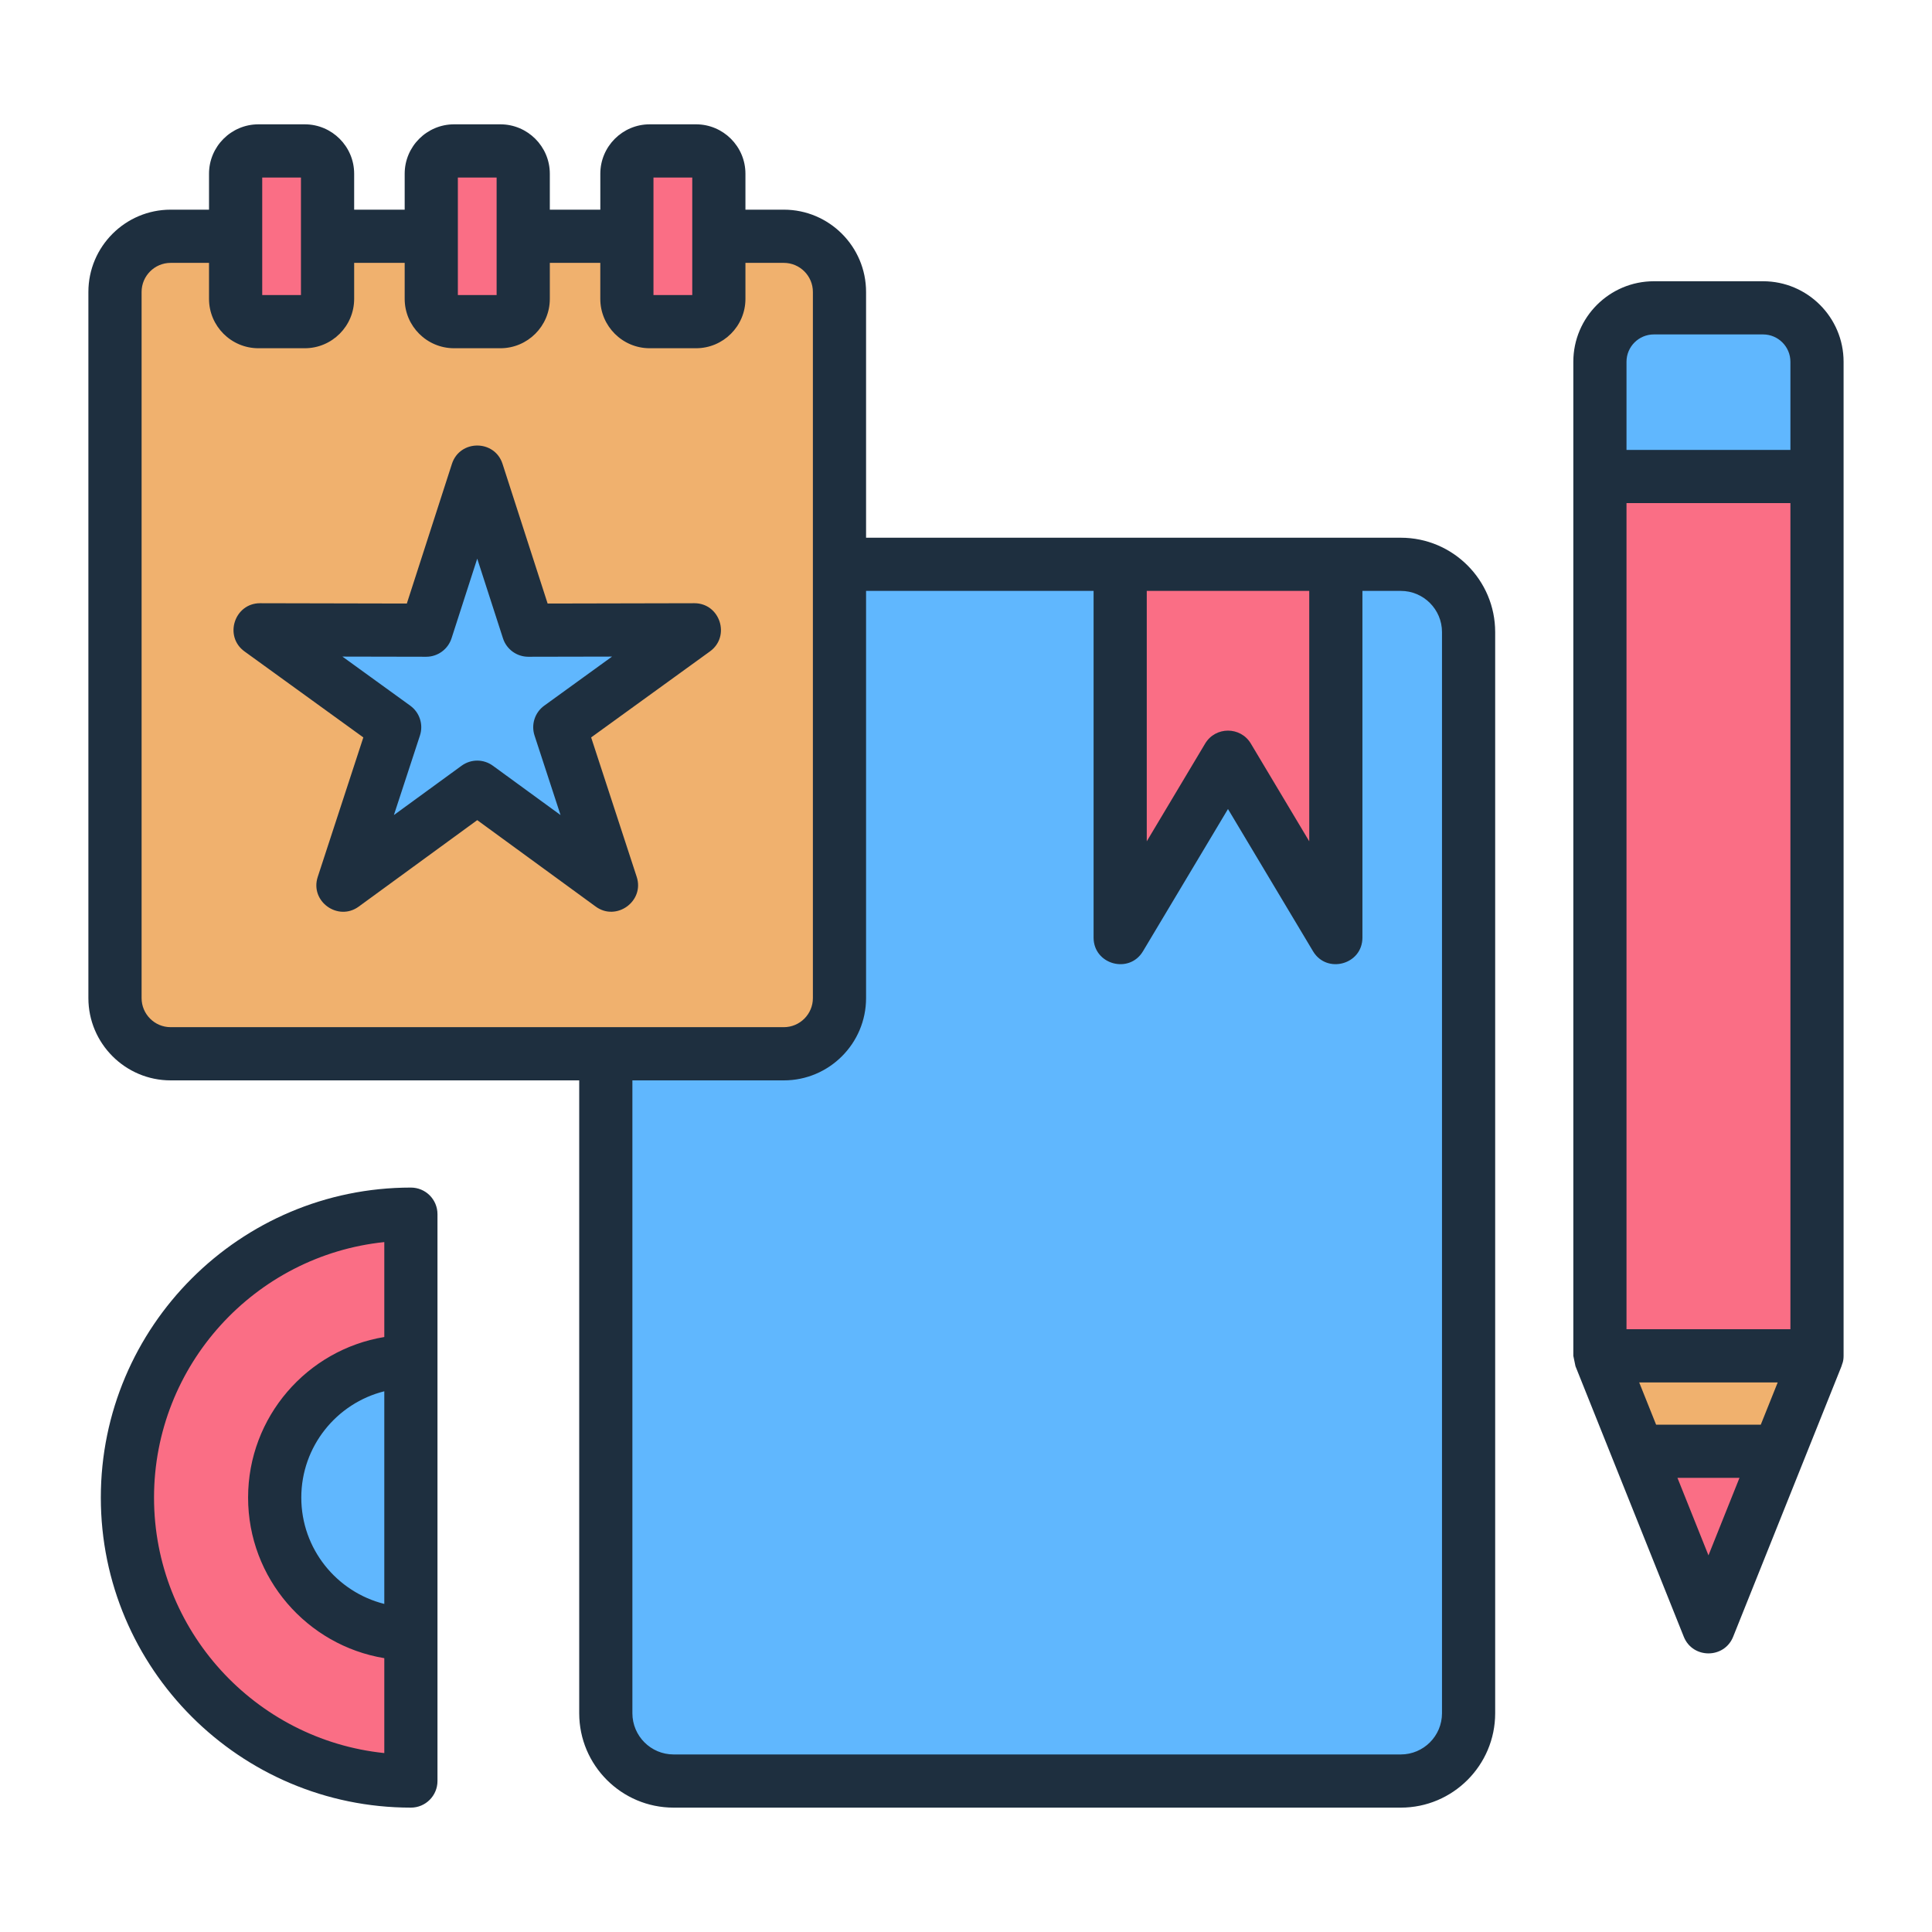
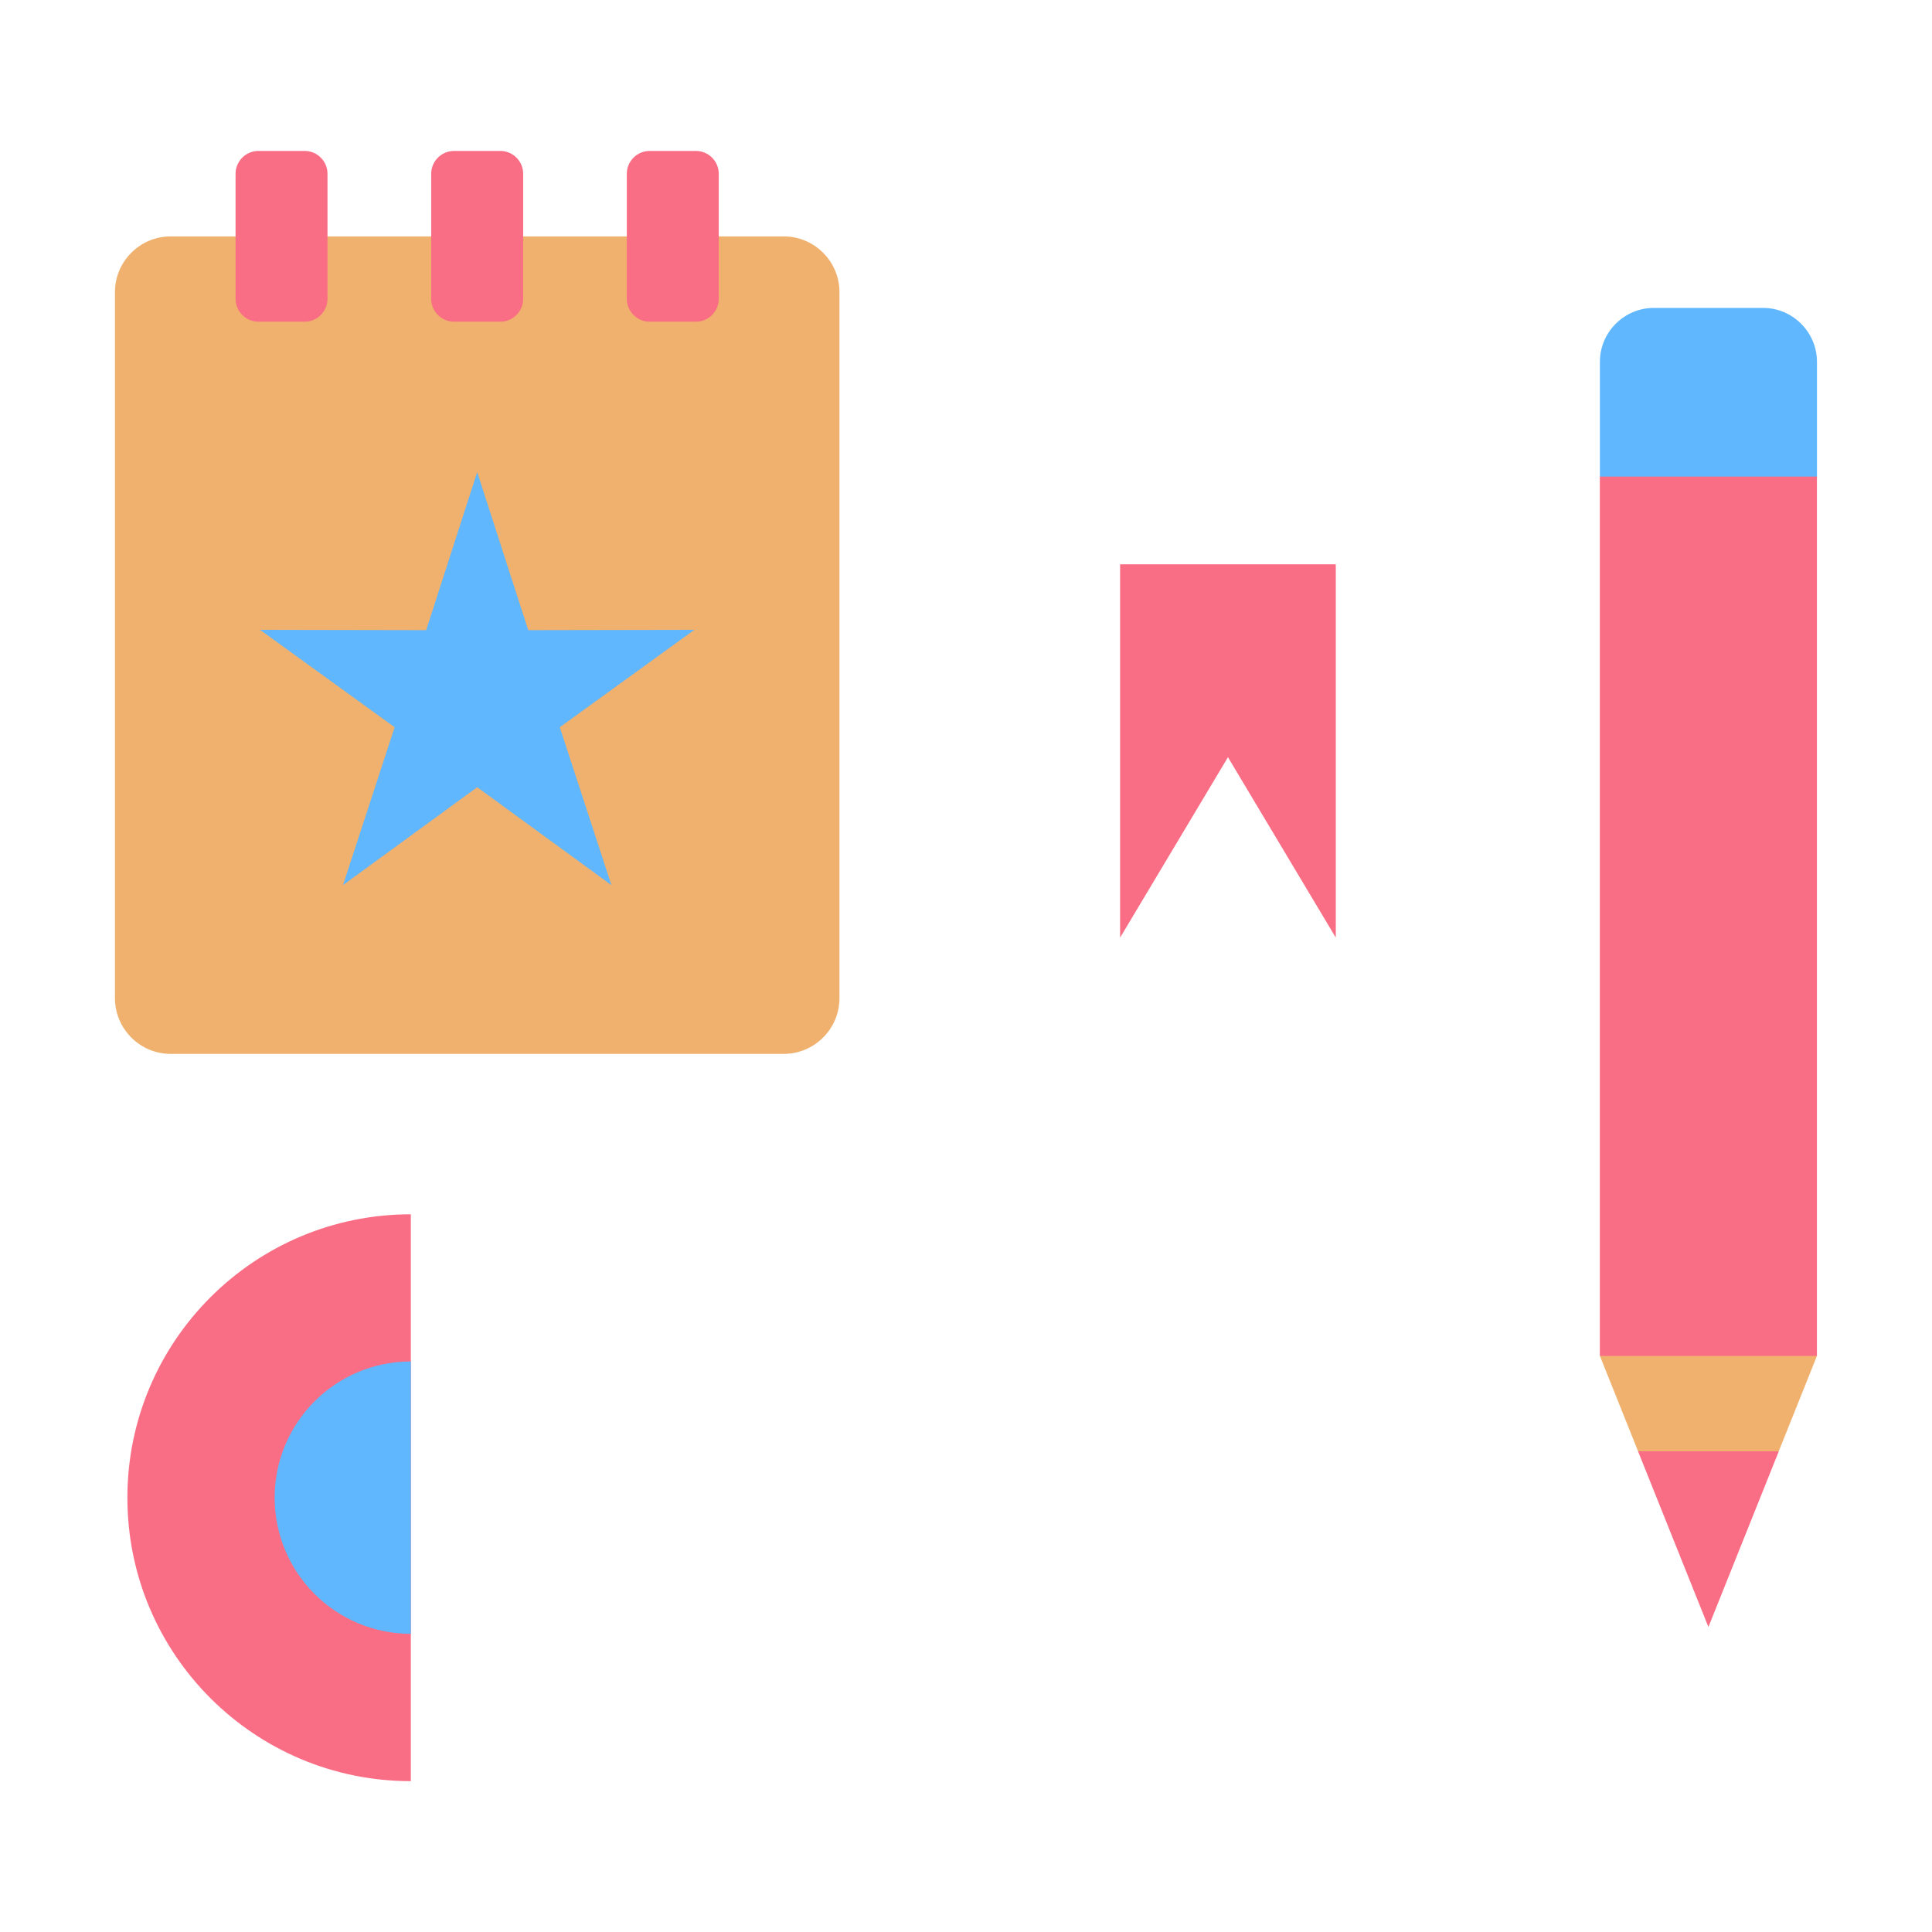
<svg xmlns="http://www.w3.org/2000/svg" width="80" height="80" viewBox="0 0 80 80" fill="none">
-   <path fill-rule="evenodd" clip-rule="evenodd" d="M58.004 23.367H27.889C26.346 23.367 25.084 24.63 25.084 26.172V70.943C25.084 72.486 26.346 73.748 27.889 73.748H58.004C59.546 73.748 60.809 72.486 60.809 70.943V26.172C60.809 24.63 59.546 23.367 58.004 23.367Z" fill="#60B7FE" />
  <path fill-rule="evenodd" clip-rule="evenodd" d="M55.312 23.367H46.381V38.825L50.847 31.354L55.312 38.825V23.367Z" fill="#FA6E85" />
  <path fill-rule="evenodd" clip-rule="evenodd" d="M7.064 9.789H32.455C33.723 9.789 34.76 10.826 34.76 12.094V41.334C34.76 42.602 33.723 43.639 32.455 43.639H7.064C5.797 43.639 4.76 42.602 4.76 41.334V12.094C4.76 10.826 5.797 9.789 7.064 9.789Z" fill="#F0B16E" />
  <path fill-rule="evenodd" clip-rule="evenodd" d="M19.76 19.547L21.873 26.093L28.752 26.08L23.179 30.113L25.317 36.651L19.76 32.597L14.202 36.651L16.341 30.113L10.768 26.08L17.647 26.093L19.76 19.547Z" fill="#60B7FE" />
  <path fill-rule="evenodd" clip-rule="evenodd" d="M17.012 73.754C10.53 73.754 5.275 68.5 5.275 62.018C5.275 55.536 10.53 50.281 17.012 50.281V73.754Z" fill="#FA6E85" />
  <path fill-rule="evenodd" clip-rule="evenodd" d="M17.012 67.654C13.898 67.654 11.373 65.129 11.373 62.014C11.373 58.9 13.898 56.375 17.012 56.375V67.654Z" fill="#60B7FE" />
  <path fill-rule="evenodd" clip-rule="evenodd" d="M73.654 60.1L70.742 67.371L67.83 60.1L70.742 58.125L73.654 60.1Z" fill="#FA6E85" />
  <path fill-rule="evenodd" clip-rule="evenodd" d="M68.481 12.75H73.004C74.232 12.75 75.237 13.755 75.237 14.983V19.734L70.342 21.795L66.248 19.734V14.983C66.248 13.755 67.253 12.75 68.481 12.75Z" fill="#60B7FE" />
  <path fill-rule="evenodd" clip-rule="evenodd" d="M75.236 56.145L73.654 60.095H67.83L66.248 56.145L70.628 54.312L75.236 56.145Z" fill="#F0B16E" />
  <path fill-rule="evenodd" clip-rule="evenodd" d="M66.246 19.734H75.235V56.146H66.246V19.734Z" fill="#FA6E85" />
  <path fill-rule="evenodd" clip-rule="evenodd" d="M10.698 6.25H12.617C13.136 6.25 13.561 6.675 13.561 7.195V12.376C13.561 12.896 13.136 13.321 12.617 13.321H10.698C10.179 13.321 9.754 12.895 9.754 12.376V7.195C9.754 6.675 10.179 6.25 10.698 6.25Z" fill="#FA6E85" />
  <path fill-rule="evenodd" clip-rule="evenodd" d="M18.8 6.25H20.718C21.238 6.25 21.663 6.675 21.663 7.195V12.376C21.663 12.896 21.238 13.321 20.718 13.321H18.8C18.281 13.321 17.855 12.895 17.855 12.376V7.195C17.855 6.675 18.28 6.25 18.8 6.25Z" fill="#FA6E85" />
  <path fill-rule="evenodd" clip-rule="evenodd" d="M26.9 6.25H28.818C29.337 6.25 29.762 6.675 29.762 7.195V12.376C29.762 12.896 29.337 13.321 28.818 13.321H26.9C26.38 13.321 25.955 12.895 25.955 12.376V7.195C25.955 6.675 26.38 6.25 26.9 6.25Z" fill="#FA6E85" />
-   <path fill-rule="evenodd" clip-rule="evenodd" d="M70.744 64.404L69.46 61.195H72.028L70.744 64.404ZM73.611 57.244L72.91 58.993H68.576L67.876 57.244H73.611ZM74.137 55.041H67.35V20.832H74.137V55.041ZM68.483 13.848H73.005C73.629 13.848 74.137 14.355 74.137 14.98V18.63H67.35V14.98C67.35 14.355 67.858 13.848 68.483 13.848ZM73.005 11.646H68.483C66.645 11.646 65.148 13.142 65.148 14.98V56.142L65.237 56.572L69.722 67.774C70.089 68.692 71.397 68.694 71.766 67.774L76.253 56.572C76.269 56.489 76.339 56.396 76.339 56.142V14.98C76.339 13.142 74.843 11.646 73.005 11.646ZM15.913 57.61V66.415C13.941 65.921 12.476 64.134 12.476 62.012C12.476 59.889 13.941 58.102 15.913 57.61ZM6.378 62.012C6.378 67.504 10.564 72.038 15.913 72.591V68.661C12.718 68.134 10.273 65.353 10.273 62.012C10.273 58.67 12.718 55.89 15.913 55.363V51.432C10.564 51.986 6.378 56.521 6.378 62.012ZM17.014 49.175C9.934 49.175 4.175 54.933 4.175 62.012C4.175 69.09 9.934 74.85 17.014 74.85C17.622 74.85 18.115 74.356 18.115 73.749V50.276C18.115 49.667 17.622 49.175 17.014 49.175ZM22.535 29.221C22.147 29.501 21.985 30.001 22.134 30.456L23.211 33.75L20.41 31.708C20.021 31.424 19.502 31.424 19.112 31.708L16.31 33.75L17.389 30.456C17.538 30.001 17.375 29.501 16.988 29.221L14.179 27.188L17.648 27.195C18.125 27.195 18.55 26.886 18.697 26.431L19.761 23.132L20.827 26.431C20.974 26.888 21.398 27.195 21.877 27.195L25.343 27.188L22.535 29.221ZM28.753 24.978L22.676 24.991L20.809 19.209C20.483 18.195 19.039 18.195 18.713 19.209L16.846 24.991L10.769 24.978C9.707 24.978 9.263 26.349 10.123 26.973L15.045 30.535L13.157 36.31C12.824 37.326 13.999 38.164 14.853 37.541L19.761 33.96L24.669 37.541C25.524 38.164 26.694 37.316 26.365 36.31L24.478 30.535L29.398 26.973C30.26 26.349 29.815 24.978 28.753 24.978ZM59.71 70.942C59.71 71.883 58.945 72.648 58.005 72.648H27.891C26.951 72.648 26.186 71.883 26.186 70.942V44.736H32.457C34.335 44.736 35.862 43.207 35.862 41.329V24.468H45.283V38.824C45.283 39.939 46.757 40.344 47.328 39.39L50.848 33.5L54.37 39.39C54.937 40.34 56.415 39.944 56.415 38.824V24.468H58.005C58.945 24.468 59.71 25.233 59.71 26.173V70.942ZM5.863 41.329C5.863 41.993 6.403 42.533 7.065 42.533H32.457C33.119 42.533 33.66 41.993 33.66 41.329V12.089C33.66 11.425 33.12 10.885 32.457 10.885H30.867V12.375C30.867 13.503 29.949 14.42 28.821 14.42H26.903C25.775 14.42 24.857 13.503 24.857 12.375V10.885H22.767V12.375C22.767 13.503 21.847 14.42 20.72 14.42H18.803C17.675 14.42 16.757 13.503 16.757 12.375V10.885H14.665V12.375C14.665 13.503 13.747 14.42 12.62 14.42H10.701C9.573 14.42 8.655 13.503 8.655 12.375V10.885H7.065C6.403 10.885 5.863 11.425 5.863 12.089L5.863 41.329ZM10.858 7.351H12.462V12.218H10.858V7.351ZM18.959 7.351H20.564V12.218H18.959V7.351ZM27.059 7.351H28.665V12.218H27.059V7.351ZM47.485 24.468V34.837L49.903 30.789C50.33 30.075 51.368 30.076 51.794 30.789L54.213 34.837V24.468H47.485ZM58.005 22.266H35.862V12.089C35.862 10.211 34.335 8.682 32.457 8.682H30.867V7.194C30.867 6.066 29.949 5.148 28.822 5.148H26.903C25.775 5.148 24.858 6.066 24.858 7.194V8.682H22.767V7.194C22.767 6.066 21.847 5.148 20.72 5.148H18.803C17.675 5.148 16.757 6.066 16.757 7.194V8.682H14.665V7.194C14.665 6.066 13.747 5.148 12.62 5.148H10.701C9.573 5.148 8.655 6.066 8.655 7.194V8.682H7.065C5.189 8.682 3.66 10.211 3.66 12.089V41.329C3.66 43.207 5.189 44.736 7.065 44.736H23.984V70.942C23.984 73.097 25.737 74.85 27.891 74.85H58.005C60.159 74.85 61.912 73.097 61.912 70.942V26.173C61.912 24.018 60.159 22.266 58.005 22.266Z" fill="#1E2F3F" />
</svg>